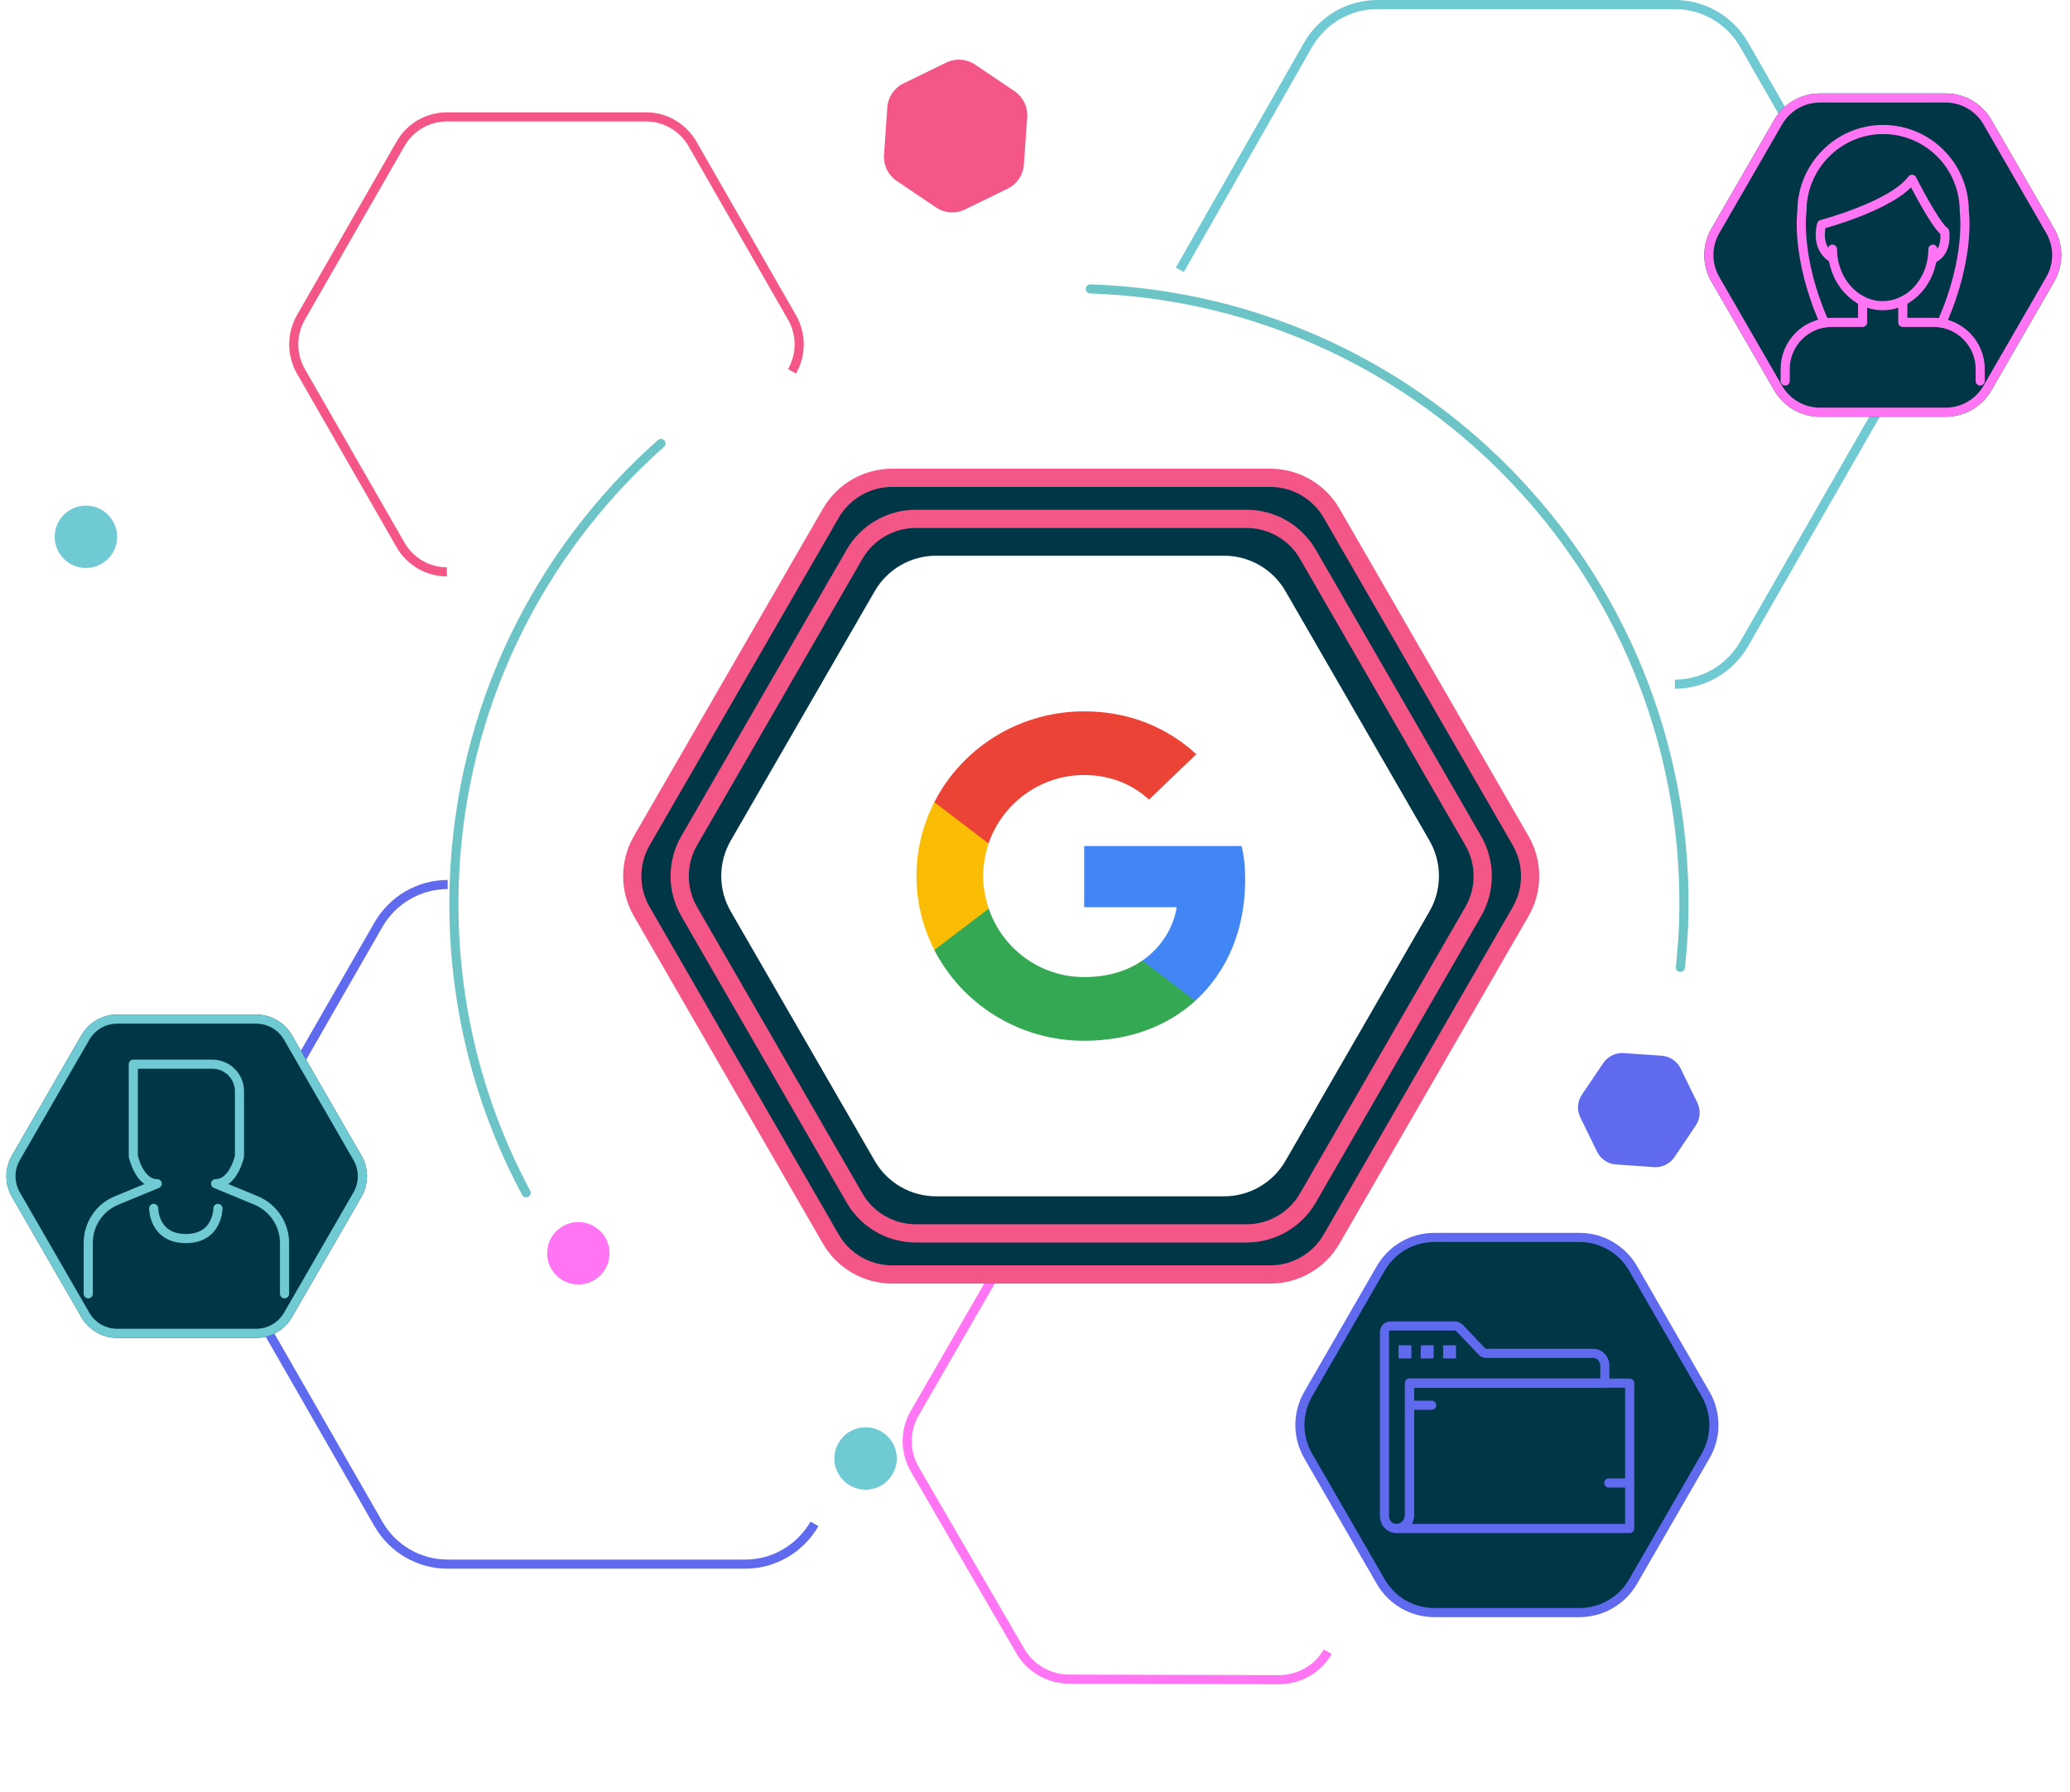
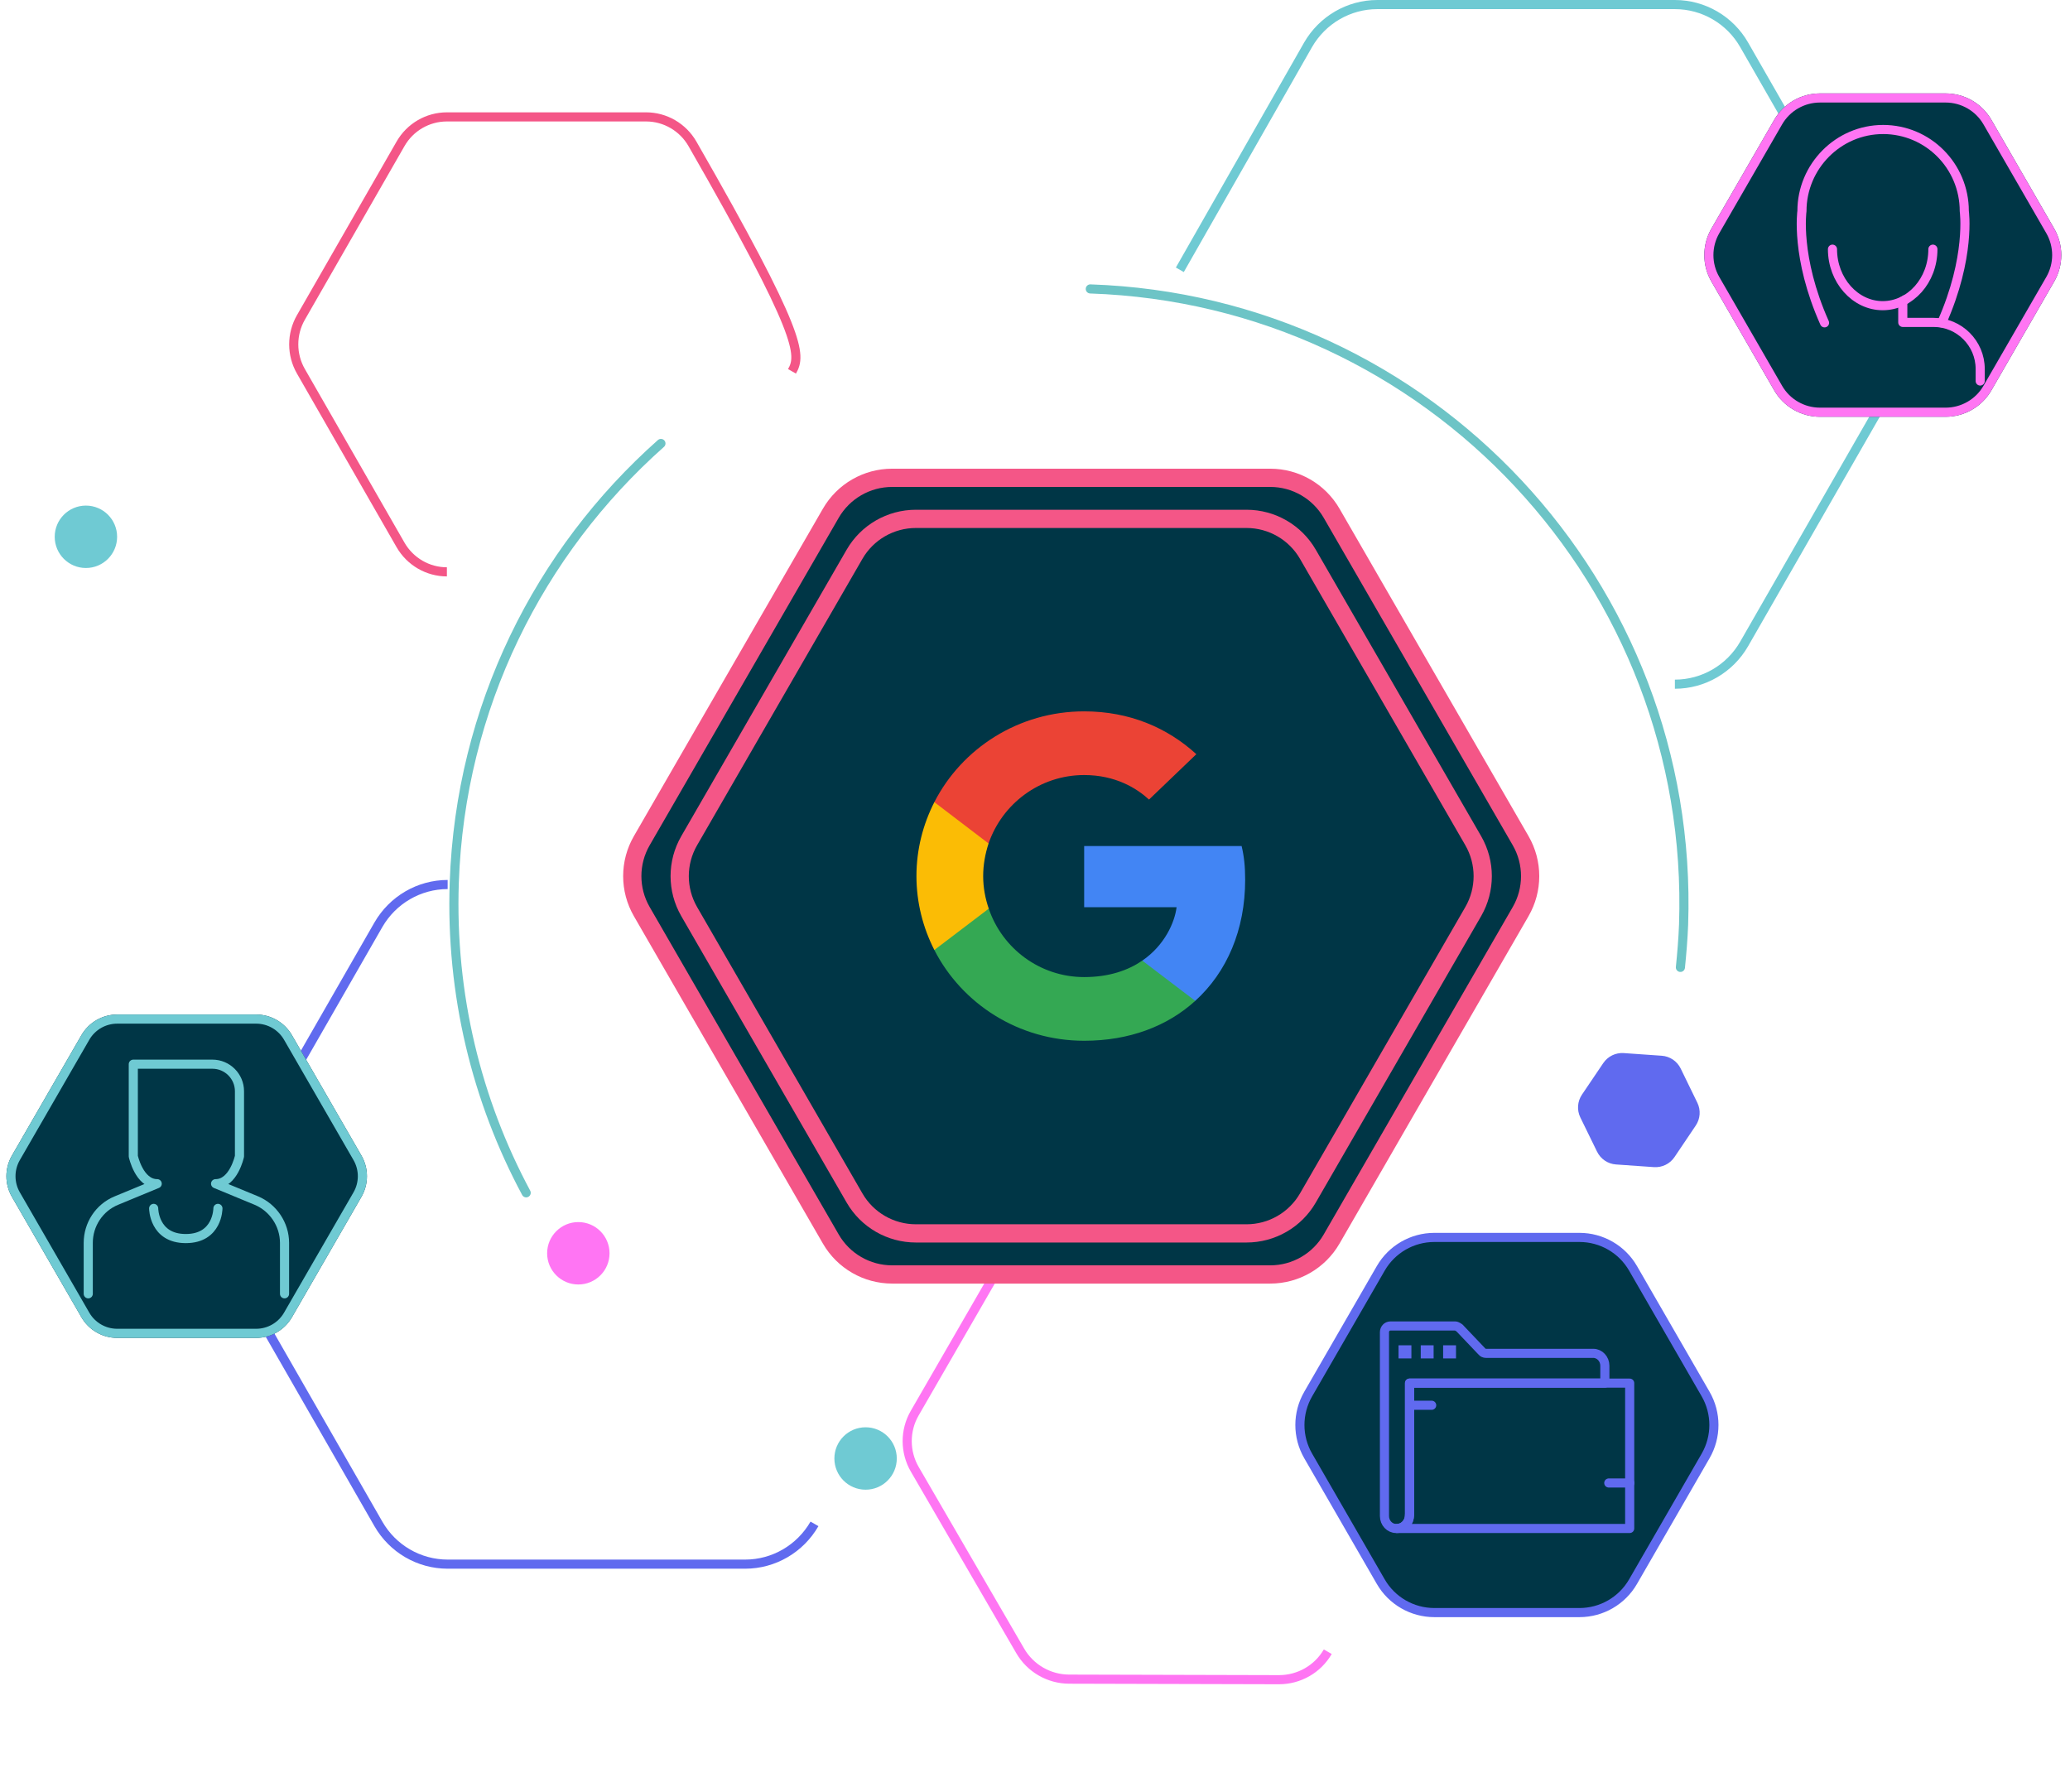
<svg xmlns="http://www.w3.org/2000/svg" width="454" height="393" viewBox="0 0 454 393" fill="none">
-   <path fill-rule="evenodd" clip-rule="evenodd" d="M193.886 33.998L194.608 23.536C194.764 21.286 196.11 19.291 198.138 18.304L207.567 13.715C209.59 12.73 211.984 12.899 213.849 14.157L222.53 20.012C224.397 21.272 225.451 23.432 225.293 25.679L224.559 36.133C224.401 38.378 223.059 40.368 221.036 41.355L211.619 45.952C209.595 46.94 207.197 46.773 205.33 45.513L196.649 39.657C194.784 38.4 193.731 36.243 193.886 33.998" fill="#F45687" />
  <circle cx="126.843" cy="274.843" r="6.843" fill="#FF75F3" />
  <circle cx="189.843" cy="319.843" r="6.843" fill="#6FCAD3" />
  <circle cx="18.843" cy="117.718" r="6.843" fill="#6FCAD3" />
  <path d="M367.343 150.041C373.603 150.041 379.396 146.665 382.536 141.209L415.167 84.352C418.307 78.896 418.307 72.145 415.167 66.689L382.536 9.832C379.416 4.376 373.623 1 367.343 1H302.081C295.821 1 290.028 4.376 286.888 9.832L258.765 59.166" stroke="#6FCAD3" stroke-width="2" />
  <path d="M98.18 193.973C91.919 193.973 86.126 197.349 82.986 202.805L50.355 259.662C47.215 265.118 47.215 271.869 50.355 277.325L82.986 334.182C86.107 339.638 91.9 343.014 98.18 343.014L163.441 343.014C169.702 343.014 175.495 339.638 178.635 334.182" stroke="#606AEF" stroke-width="2" />
  <path d="M374.082 305.714C376.507 309.913 376.507 315.087 374.082 319.286L358.168 346.85C355.743 351.05 351.263 353.636 346.415 353.636L314.585 353.636C309.737 353.636 305.257 351.05 302.832 346.85L286.918 319.286C284.493 315.087 284.493 309.913 286.918 305.714L302.832 278.15C305.257 273.95 309.737 271.364 314.585 271.364L346.415 271.364C351.263 271.364 355.743 273.95 358.168 278.15L374.082 305.714Z" fill="#003646" stroke="#606AEF" stroke-width="2" />
  <path d="M309.163 332.246V303.319H351.982V299.498C351.982 298.008 350.836 296.785 349.438 296.785H325.897C325.574 296.785 325.18 296.632 325.001 296.365L320.092 291.206C320.092 291.206 319.519 290.786 319.196 290.786H304.935C304.218 290.786 303.645 291.397 303.645 292.161V332.475C303.645 333.965 304.792 335.188 306.189 335.188H306.368C307.909 335.188 309.127 333.889 309.127 332.246H309.163Z" stroke="#606AEF" stroke-width="2" stroke-linecap="round" stroke-linejoin="round" />
  <path d="M313.427 296.021H312.603V296.9H313.427V296.021Z" stroke="#606AEF" stroke-width="2" stroke-miterlimit="10" />
  <path d="M308.554 296.021H307.73V296.9H308.554V296.021Z" stroke="#606AEF" stroke-width="2" stroke-miterlimit="10" />
  <path d="M318.336 296.021H317.512V296.9H318.336V296.021Z" stroke="#606AEF" stroke-width="2" stroke-miterlimit="10" />
  <path d="M351.983 303.319H309.127V332.246C309.127 333.889 307.909 335.188 306.368 335.188H357.429V303.319H351.911H351.983V303.319Z" stroke="#606AEF" stroke-width="2" stroke-linecap="round" stroke-linejoin="round" />
  <path d="M309.343 308.172H314.001" stroke="#606AEF" stroke-width="2" stroke-linecap="round" stroke-linejoin="round" />
  <path d="M352.843 325.215H357.465" stroke="#606AEF" stroke-width="2" stroke-linecap="round" stroke-linejoin="round" />
  <path d="M291.211 362.216C289.014 366.022 284.929 368.358 280.51 368.352L234.495 368.233C230.077 368.227 225.973 365.858 223.758 362.034L200.648 322.243C198.426 318.432 198.407 313.725 200.611 309.908L223.516 270.236C225.713 266.43 229.798 264.094 234.217 264.1" stroke="#FF75F3" stroke-width="2" />
-   <path d="M98.015 125.406C93.824 125.406 89.946 123.146 87.844 119.494L66 81.432C63.898 77.78 63.898 73.26 66 69.608L87.844 31.547C89.933 27.895 93.811 25.635 98.015 25.635H141.702C145.893 25.635 149.771 27.895 151.873 31.547L173.704 69.608C175.806 73.26 175.806 77.78 173.704 81.432" stroke="#F45687" stroke-width="2" />
+   <path d="M98.015 125.406C93.824 125.406 89.946 123.146 87.844 119.494L66 81.432C63.898 77.78 63.898 73.26 66 69.608L87.844 31.547C89.933 27.895 93.811 25.635 98.015 25.635H141.702C145.893 25.635 149.771 27.895 151.873 31.547C175.806 73.26 175.806 77.78 173.704 81.432" stroke="#F45687" stroke-width="2" />
  <path d="M239.13 63.361C313.545 65.874 371.812 128.303 369.251 202.766C369.129 205.94 368.865 209.067 368.553 212.147" stroke="#6DC4C6" stroke-width="2" stroke-linecap="round" stroke-linejoin="round" />
  <path d="M144.957 97.251C118.255 120.957 100.948 155.069 99.629 193.58C98.79 218.164 104.572 241.38 115.403 261.581" stroke="#6DC4C6" stroke-width="2" stroke-linecap="round" stroke-linejoin="round" />
  <path d="M333.515 184.366C336.29 189.173 336.29 195.096 333.515 199.904L292.053 271.718C289.277 276.525 284.148 279.487 278.597 279.487L195.673 279.487C190.122 279.487 184.992 276.525 182.217 271.718L140.755 199.904C137.979 195.096 137.979 189.173 140.755 184.366L182.217 112.552C184.992 107.744 190.122 104.783 195.673 104.783L278.597 104.783C284.148 104.783 289.277 107.744 292.053 112.552L333.515 184.366Z" fill="#003646" stroke="#F45687" stroke-width="4" />
  <path d="M323.116 184.366C325.892 189.173 325.892 195.096 323.116 199.904L286.854 262.712C284.078 267.52 278.949 270.481 273.397 270.481L200.872 270.481C195.321 270.481 190.192 267.52 187.416 262.712L151.154 199.904C148.378 195.096 148.378 189.173 151.154 184.366L187.416 121.557C190.192 116.75 195.321 113.788 200.872 113.788L273.397 113.788C278.949 113.788 284.078 116.75 286.854 121.557L323.116 184.366Z" fill="#003646" stroke="#F45687" stroke-width="4" />
-   <path d="M313.515 184.339C316.29 189.147 316.29 195.07 313.515 199.877L281.931 254.581C279.156 259.388 274.026 262.35 268.475 262.35L205.309 262.35C199.757 262.35 194.628 259.388 191.852 254.581L160.269 199.877C157.494 195.07 157.494 189.147 160.269 184.339L191.852 129.635C194.628 124.828 199.758 121.866 205.309 121.866L268.475 121.866C274.026 121.866 279.156 124.828 281.931 129.635L313.515 184.339Z" fill="white" />
  <path d="M273.095 192.923C273.095 189.953 272.849 187.786 272.318 185.539H237.782V198.943H258.054C257.646 202.274 255.439 207.291 250.534 210.662L250.465 211.111L261.385 219.417L262.141 219.491C269.089 213.19 273.095 203.92 273.095 192.923" fill="#4285F4" />
  <path d="M237.783 228.238C247.715 228.238 256.052 225.028 262.142 219.489L250.535 210.66C247.429 212.787 243.26 214.272 237.783 214.272C228.056 214.272 219.8 207.971 216.857 199.262L216.426 199.298L205.072 207.927L204.923 208.332C210.972 220.131 223.397 228.238 237.783 228.238Z" fill="#34A853" />
  <path d="M216.858 199.264C216.081 197.016 215.632 194.608 215.632 192.12C215.632 189.632 216.081 187.224 216.817 184.976L216.796 184.498L205.3 175.73L204.923 175.906C202.43 180.802 201 186.301 201 192.12C201 197.939 202.43 203.437 204.923 208.333L216.858 199.264" fill="#FBBC05" />
  <path d="M237.783 169.966C244.69 169.966 249.35 172.896 252.006 175.344L262.387 165.391C256.012 159.572 247.715 156 237.783 156C223.397 156 210.972 164.107 204.923 175.906L216.817 184.976C219.8 176.267 228.056 169.966 237.783 169.966" fill="#EB4335" />
  <path fill-rule="evenodd" clip-rule="evenodd" d="M350.275 252.564L346.609 245.064C345.82 243.451 345.954 241.54 346.959 240.052L351.633 233.136C352.635 231.652 354.353 230.815 356.139 230.94L364.455 231.522C366.243 231.647 367.829 232.717 368.614 234.328L372.269 241.827C373.054 243.437 372.921 245.344 371.919 246.829L367.257 253.746C366.255 255.233 364.535 256.072 362.747 255.947L354.432 255.365C352.645 255.24 351.061 254.173 350.275 252.564" fill="#606AEF" />
  <g filter="url(#filter0_b_1471_4998)">
    <path d="M79.266 253.408C80.886 256.214 80.886 259.67 79.266 262.475L64.03 288.865C62.41 291.67 59.417 293.398 56.178 293.398L25.706 293.398C22.466 293.398 19.473 291.67 17.854 288.865L2.617 262.475C0.998 259.67 0.998 256.214 2.617 253.408L17.854 227.019C19.473 224.213 22.466 222.485 25.706 222.485L56.178 222.485C59.417 222.485 62.41 224.213 64.03 227.019L79.266 253.408Z" fill="#003646" />
    <path d="M78.4 261.975L63.164 288.365C61.723 290.861 59.06 292.398 56.178 292.398L25.706 292.398C22.824 292.398 20.16 290.861 18.72 288.365L3.483 261.975C2.042 259.479 2.042 256.404 3.483 253.908L18.72 227.519C20.16 225.023 22.824 223.485 25.706 223.485L56.178 223.485C59.06 223.485 61.723 225.023 63.164 227.519L78.4 253.908C79.841 256.404 79.841 259.479 78.4 261.975Z" stroke="#6FCAD3" stroke-width="2" />
  </g>
  <path d="M62.405 283.73V272.559C62.405 268.521 59.913 264.826 56.218 263.279L47.281 259.584C51.234 259.584 52.523 253.569 52.523 253.569V239.305C52.523 236.04 49.859 233.376 46.594 233.376H29.236V253.569C29.236 253.569 30.525 259.584 34.478 259.584L25.541 263.279C21.761 264.826 19.355 268.521 19.355 272.559V283.73" stroke="#6FCAD3" stroke-width="2" stroke-linecap="round" stroke-linejoin="round" />
  <path d="M33.704 264.998C33.704 264.998 33.704 271.615 40.75 271.615C47.796 271.615 47.796 264.998 47.796 264.998" stroke="#6FCAD3" stroke-width="2" stroke-linecap="round" stroke-linejoin="round" />
  <g filter="url(#filter1_b_1471_4998)">
    <path d="M450.536 50.143C452.607 53.731 452.607 58.152 450.536 61.74L436.76 85.6C434.689 89.188 430.86 91.398 426.717 91.398L399.167 91.398C395.023 91.398 391.195 89.188 389.123 85.6L375.348 61.74C373.276 58.152 373.276 53.731 375.348 50.143L389.123 26.284C391.195 22.696 395.023 20.485 399.167 20.485L426.717 20.485C430.86 20.485 434.689 22.696 436.76 26.284L450.536 50.143Z" fill="#003646" />
    <path d="M449.67 61.24L435.894 85.1C434.001 88.379 430.503 90.398 426.717 90.398L399.167 90.398C395.38 90.398 391.882 88.379 389.989 85.1L376.214 61.24C374.321 57.962 374.321 53.922 376.214 50.643L389.989 26.784C391.882 23.505 395.38 21.485 399.167 21.485L426.717 21.485C430.503 21.485 434.001 23.505 435.894 26.784L449.67 50.643C451.563 53.922 451.563 57.962 449.67 61.24Z" stroke="#FF75F3" stroke-width="2" />
  </g>
  <path d="M425.859 70.796C432.283 56.388 430.815 46.294 430.815 46.294C430.815 36.383 422.831 28.399 413.012 28.399C403.193 28.399 395.209 36.475 395.209 46.294C395.209 46.294 393.74 56.388 400.164 70.796" stroke="#FF75F3" stroke-width="2" stroke-linecap="round" stroke-linejoin="round" />
  <path d="M423.931 54.645C423.931 61.527 418.975 67.034 412.919 67.034C406.862 67.034 401.906 61.436 401.906 54.645" stroke="#FF75F3" stroke-width="2" stroke-linecap="round" stroke-linejoin="round" />
-   <path d="M402.001 56.663C397.963 54.276 399.523 49.229 399.523 49.229C399.523 49.229 415.124 45.1 419.345 39.318C419.345 39.318 424.393 49.321 426.503 50.789C426.503 50.789 427.237 55.194 424.026 56.663" stroke="#FF75F3" stroke-width="2" stroke-linecap="round" stroke-linejoin="round" />
-   <path d="M407.873 65.657L408.515 66.024V70.704H401.724C396.126 70.704 391.538 75.293 391.538 80.891V83.552" stroke="#FF75F3" stroke-width="2" stroke-linecap="round" stroke-linejoin="round" />
  <path d="M417.967 65.657L417.325 66.024V70.704H424.116C429.713 70.704 434.302 75.293 434.302 80.891V83.552" stroke="#FF75F3" stroke-width="2" stroke-linecap="round" stroke-linejoin="round" />
  <defs>
    <filter id="filter0_b_1471_4998" x="-0.37" y="220.712" width="82.624" height="74.459" filterUnits="userSpaceOnUse" color-interpolation-filters="sRGB">
      <feFlood flood-opacity="0" result="BackgroundImageFix" />
      <feGaussianBlur in="BackgroundImageFix" stdDeviation="0.886" />
      <feComposite in2="SourceAlpha" operator="in" result="effect1_backgroundBlur_1471_4998" />
      <feBlend mode="normal" in="SourceGraphic" in2="effect1_backgroundBlur_1471_4998" result="shape" />
    </filter>
    <filter id="filter1_b_1471_4998" x="371.527" y="18.218" width="82.83" height="75.448" filterUnits="userSpaceOnUse" color-interpolation-filters="sRGB">
      <feFlood flood-opacity="0" result="BackgroundImageFix" />
      <feGaussianBlur in="BackgroundImageFix" stdDeviation="1.134" />
      <feComposite in2="SourceAlpha" operator="in" result="effect1_backgroundBlur_1471_4998" />
      <feBlend mode="normal" in="SourceGraphic" in2="effect1_backgroundBlur_1471_4998" result="shape" />
    </filter>
  </defs>
</svg>